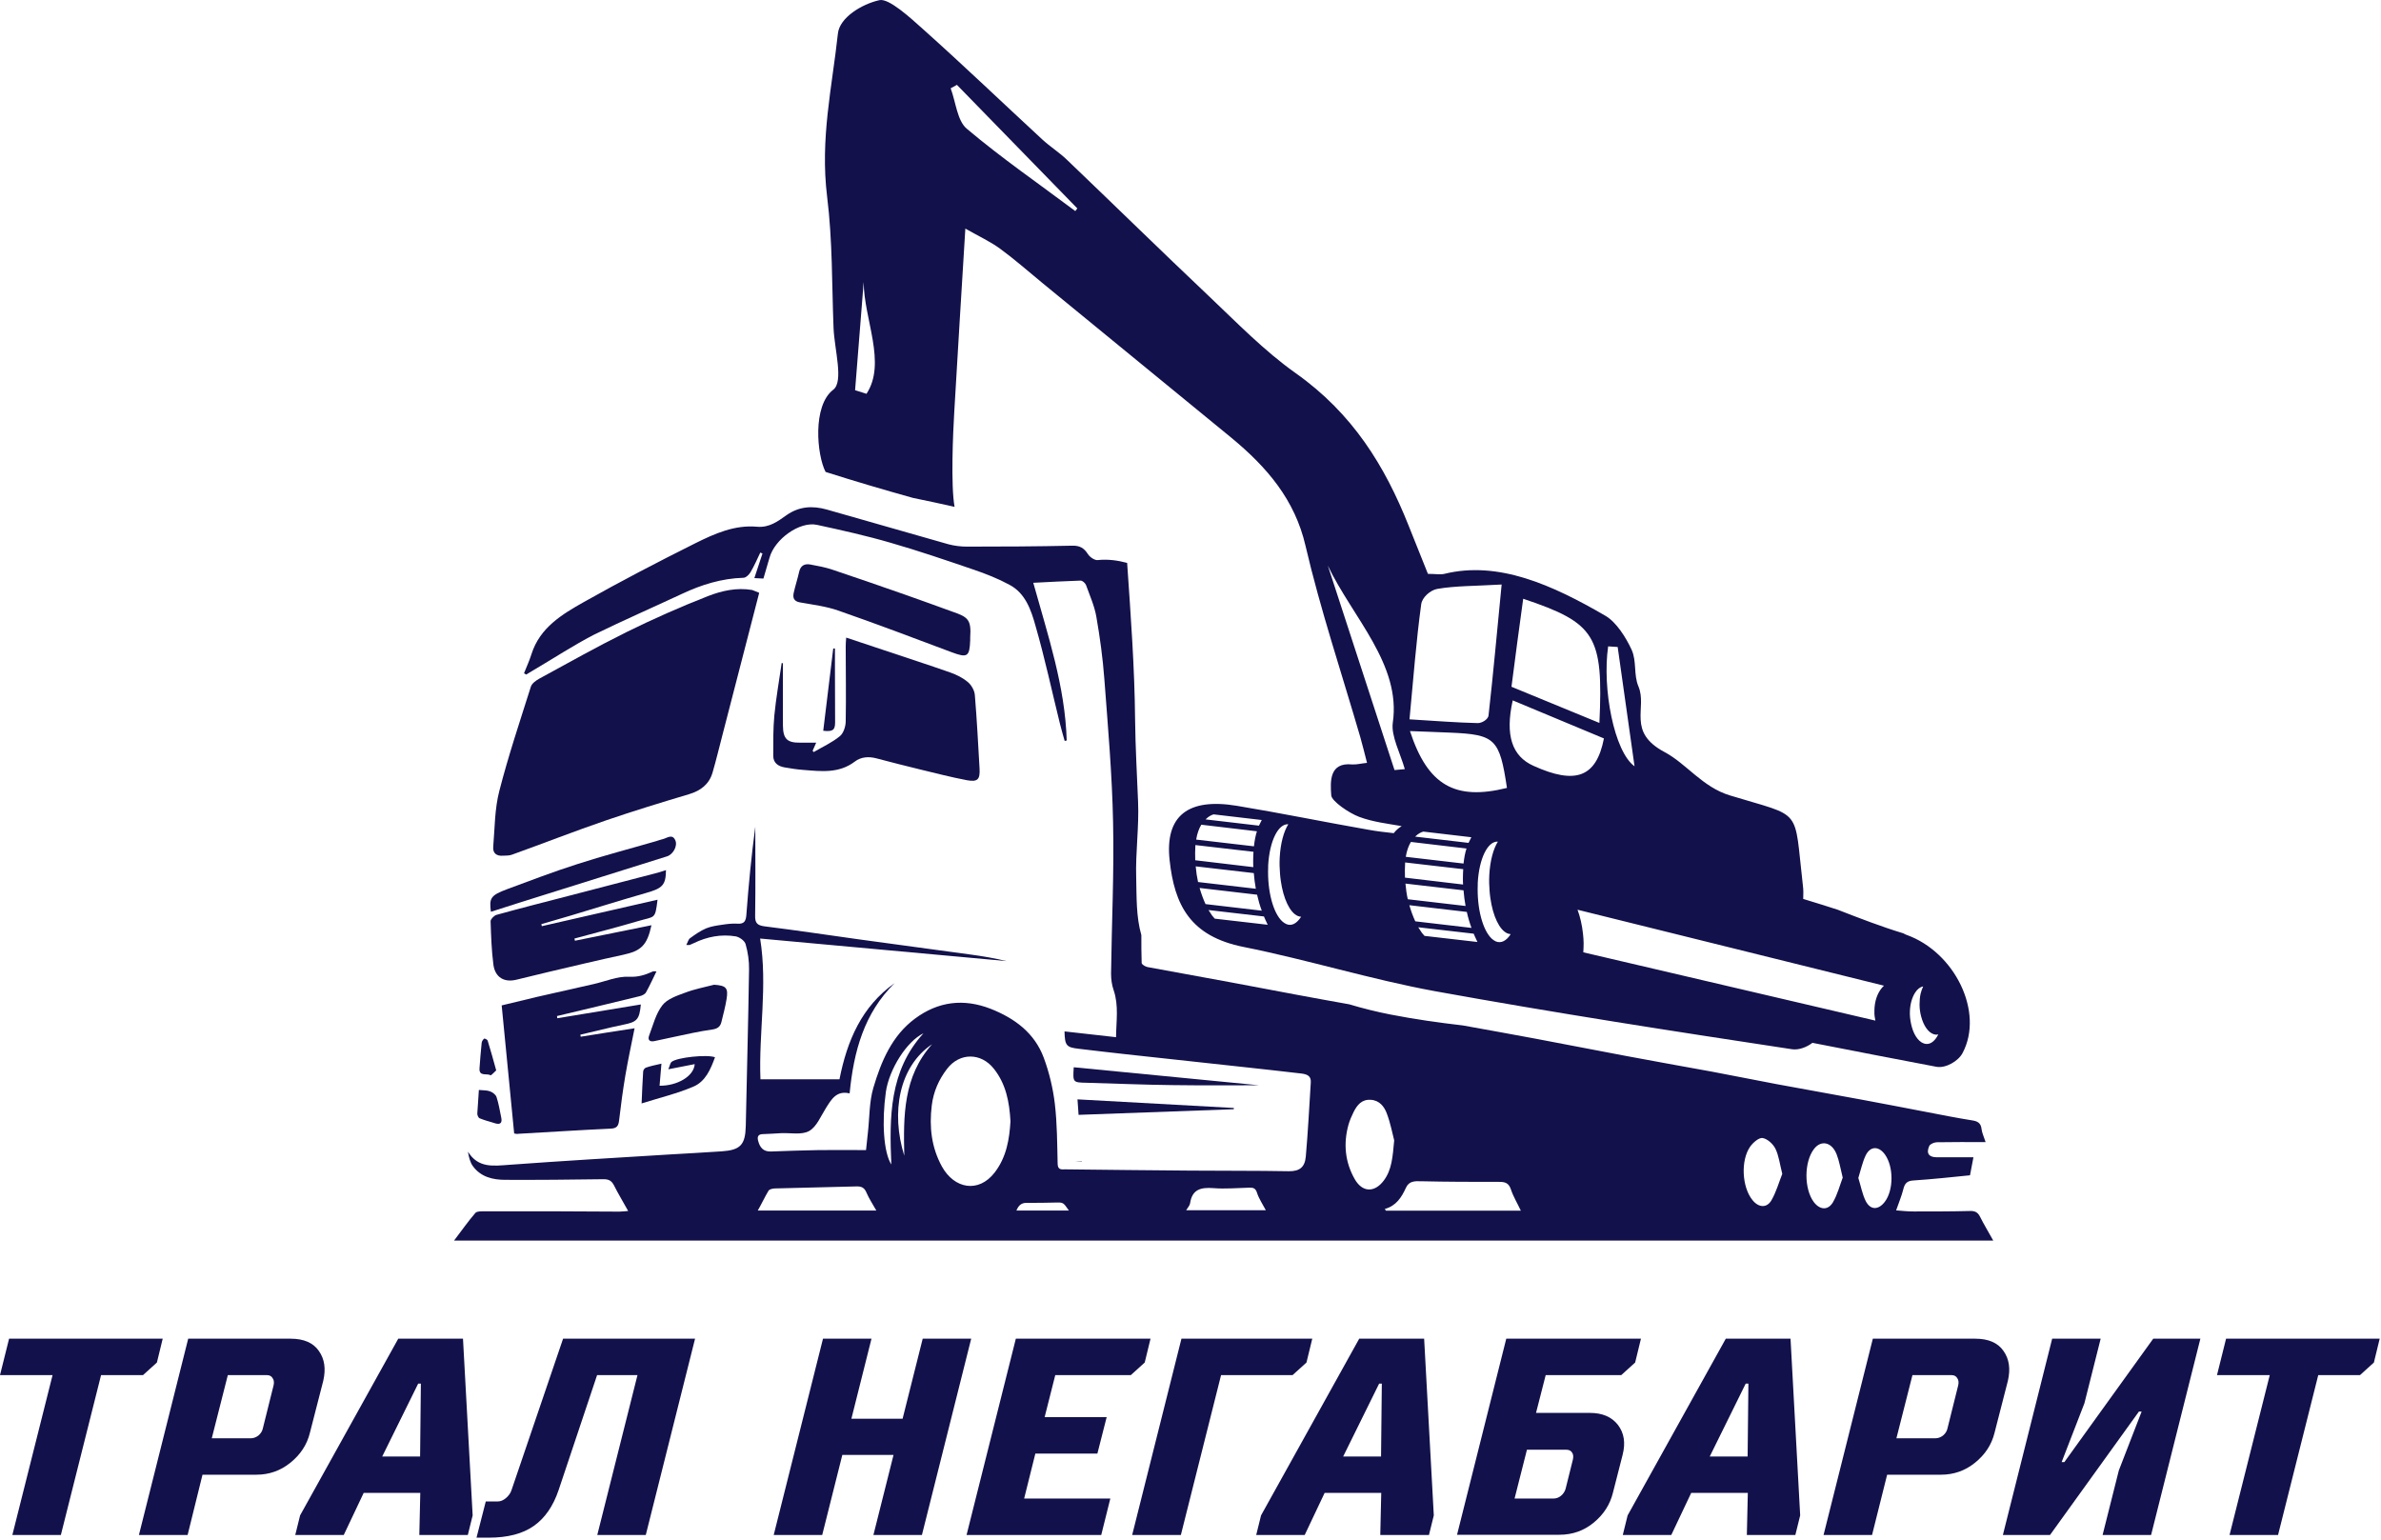
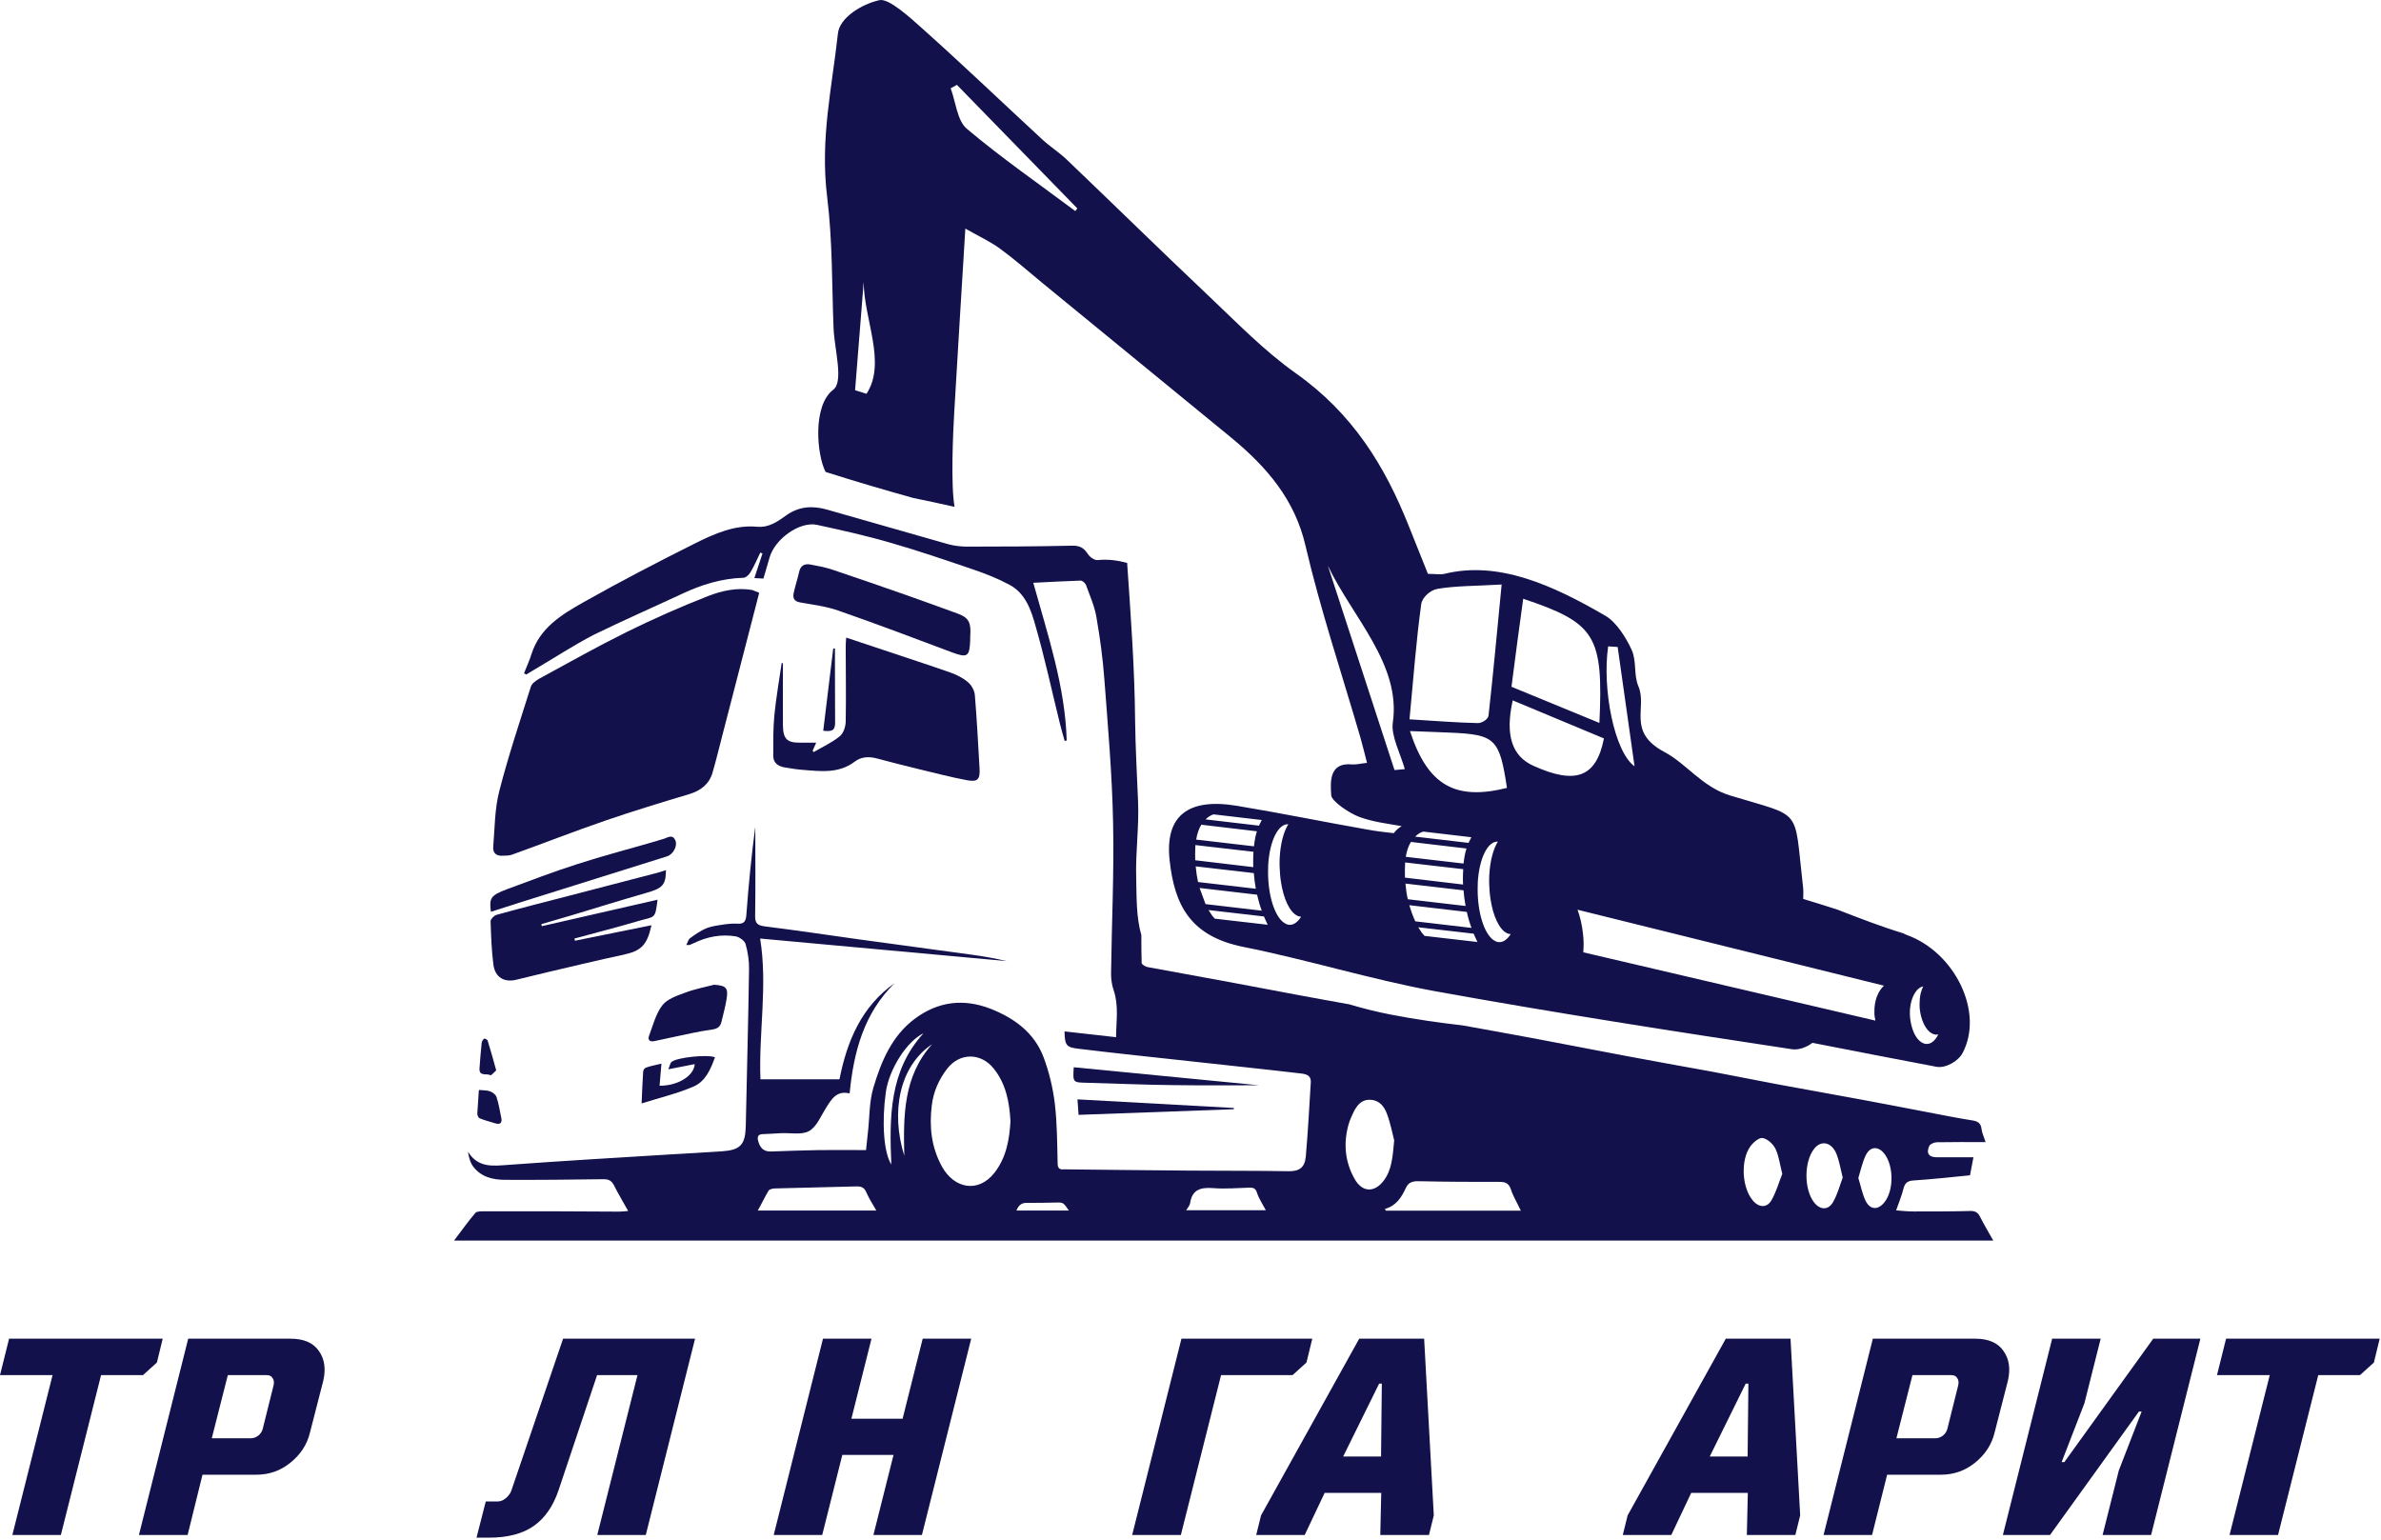
<svg xmlns="http://www.w3.org/2000/svg" width="861" height="557" viewBox="0 0 861 557" fill="none">
  <path d="M0 497.271L3.284 484.099H58.836L56.739 492.717L51.708 497.271H36.545L22.011 555.071H4.472L19.006 497.271H0Z" fill="#12114B" />
  <path d="M67.847 555.071H50.238L68.056 484.099H105.091C109.842 484.099 113.266 485.571 115.293 488.513C117.389 491.456 117.878 495.029 116.9 499.303L112.079 518.079C111.03 522.423 108.655 525.996 105.021 528.939C101.387 531.881 97.265 533.282 92.723 533.282H73.227L67.847 555.071ZM96.496 497.271H82.381L76.581 520.111H90.696C91.675 520.111 92.583 519.761 93.422 519.13C94.26 518.429 94.819 517.589 95.029 516.608L98.942 500.914C99.151 499.933 99.082 499.022 98.592 498.392C98.173 497.621 97.474 497.271 96.496 497.271Z" fill="#12114B" />
-   <path d="M151.632 555.071L151.981 539.868H131.508L124.31 555.071H106.771L108.518 547.995L144.016 484.099H167.424L170.918 547.995L169.171 555.071H151.632ZM151.912 526.697L152.191 500.354H151.213L138.216 526.697H151.912Z" fill="#12114B" />
  <path d="M175.666 542.951H180.069C181.047 542.951 182.025 542.53 183.003 541.69C183.982 540.849 184.61 539.938 184.96 538.887L203.617 484.099H251.342L233.524 555.071H215.985L230.519 497.271H215.915L202.01 538.817C200.053 544.632 197.048 548.976 193.065 551.779C189.013 554.651 183.562 556.052 176.714 556.052H172.312L175.666 542.951Z" fill="#12114B" />
  <path d="M297.325 555.071H279.786L297.604 484.099H315.143L307.876 513.035H326.393L333.661 484.099H351.199L333.381 555.071H315.842L323.109 526.136H304.592L297.325 555.071Z" fill="#12114B" />
-   <path d="M416.044 484.099L413.947 492.717L408.916 497.271H381.595L377.751 512.474H400.182L396.828 525.646H374.397L370.345 541.9H401.509L398.225 555.071H349.521L367.34 484.099H416.044Z" fill="#12114B" />
  <path d="M409.409 555.071L427.227 484.099H474.533L472.437 492.717L467.406 497.271H441.552L427.017 555.071H409.409Z" fill="#12114B" />
  <path d="M499.125 555.071L499.474 539.868H479L471.803 555.071H454.264L456.011 547.995L491.508 484.099H514.987L518.481 547.995L516.734 555.071H499.125ZM499.404 526.697L499.684 500.354H498.706L485.709 526.697H499.404Z" fill="#12114B" />
-   <path d="M526.866 555.071L544.685 484.099H593.389L591.292 492.717L586.261 497.271H558.94L555.446 510.933H574.941C579.483 510.933 582.837 512.404 585.073 515.277C587.309 518.219 587.868 521.792 586.75 526.136L583.257 539.798C582.208 544.072 579.903 547.645 576.339 550.588C572.775 553.53 568.652 555.001 563.901 555.001H526.866V555.071ZM547.69 541.9H561.805C562.783 541.9 563.691 541.55 564.46 540.919C565.298 540.218 565.857 539.378 566.137 538.397L568.792 527.748C569.002 526.767 568.932 525.856 568.443 525.225C568.024 524.525 567.255 524.244 566.277 524.244H552.162L547.69 541.9Z" fill="#12114B" />
  <path d="M631.684 555.071L632.033 539.868H611.559L604.362 555.071H586.823L588.57 547.995L624.067 484.099H647.476L650.969 547.995L649.223 555.071H631.684ZM631.963 526.697L632.243 500.354H631.264L618.267 526.697H631.963Z" fill="#12114B" />
  <path d="M676.961 555.071H659.422L677.241 484.099H714.275C719.026 484.099 722.45 485.571 724.477 488.513C726.573 491.456 727.062 495.029 726.084 499.303L721.262 518.079C720.214 522.423 717.839 525.996 714.205 528.939C710.571 531.881 706.449 533.282 701.907 533.282H682.412L676.961 555.071ZM705.68 497.271H691.565L685.766 520.111H699.88C700.859 520.111 701.767 519.761 702.606 519.13C703.444 518.429 704.003 517.589 704.213 516.608L708.126 500.914C708.335 499.933 708.266 499.022 707.776 498.392C707.357 497.621 706.658 497.271 705.68 497.271Z" fill="#12114B" />
  <path d="M795.684 484.099L777.866 555.071H760.327L766.196 531.741L774.442 510.442H773.463L741.32 555.071H724.271L742.089 484.099H759.628L753.758 507.43L745.513 528.728H746.491L778.634 484.099H795.684Z" fill="#12114B" />
  <path d="M801.692 497.271L804.976 484.099H860.527L858.431 492.717L853.4 497.271H838.307L823.773 555.071H806.234L820.768 497.271H801.692Z" fill="#12114B" />
-   <path d="M391.264 419.857H389.01C389.743 419.914 390.475 419.97 391.152 419.97C391.208 419.97 391.264 419.914 391.264 419.857Z" fill="#12114B" />
  <path d="M175.143 438.034C174.07 438.034 172.489 437.977 171.924 438.6C169.27 441.658 166.954 444.998 164.187 448.622H720.79C719.04 445.451 717.402 442.79 715.99 439.959C715.199 438.373 714.126 437.864 712.432 437.92C705.655 438.09 698.879 438.09 692.102 438.09C689.899 438.09 687.697 437.864 685.664 437.694C686.624 434.919 687.64 432.541 688.262 430.05C688.77 427.898 689.673 426.992 691.989 426.879C698.822 426.426 705.599 425.69 712.376 425.01C712.828 422.632 713.166 420.764 713.618 418.499C708.874 418.499 704.639 418.499 700.403 418.499C697.523 418.499 696.45 417.083 697.636 414.422C697.975 413.686 699.387 413.119 700.29 413.063C706.051 412.95 711.867 413.006 718.023 413.006C717.345 410.968 716.724 409.665 716.555 408.307C716.329 406.042 715.03 405.419 713.053 405.136C707.688 404.286 702.323 403.21 697.015 402.191C689.165 400.719 681.372 399.134 673.522 397.718C663.187 395.793 652.853 393.981 642.518 392.056C634.668 390.583 626.875 388.998 619.025 387.526C608.577 385.601 598.13 383.789 587.739 381.807C576.839 379.768 565.996 377.617 555.097 375.578C546.4 373.936 537.703 372.407 529.006 370.822C520.196 369.803 511.443 368.557 502.746 366.858C497.833 365.896 492.807 364.65 487.893 363.178C481.568 362.045 475.243 360.913 468.918 359.724C460.899 358.252 452.88 356.666 444.861 355.194C434.865 353.326 424.925 351.57 414.93 349.702C414.139 349.532 412.897 348.796 412.84 348.229C412.727 344.945 412.727 341.605 412.727 338.151C410.807 331.469 411.033 324.335 410.863 317.37C410.581 308.197 411.936 299.081 411.541 289.908C411.146 280.055 410.581 270.316 410.468 260.464C410.299 241.495 408.887 222.526 407.588 203.557C404.2 202.652 400.698 202.142 396.915 202.538C395.842 202.652 394.091 201.462 393.413 200.387C392.001 198.178 390.477 197.272 387.766 197.329C375.059 197.612 362.353 197.669 349.646 197.669C347.444 197.669 345.128 197.386 342.982 196.819C328.299 192.686 313.616 188.383 298.933 184.249C293.85 182.833 289.05 183.06 284.419 186.287C281.313 188.496 278.207 190.874 273.746 190.478C265.67 189.741 258.441 192.969 251.495 196.423C237.885 203.218 224.388 210.239 211.117 217.713C203.21 222.186 195.247 226.943 192.198 236.512C191.464 238.89 190.391 241.155 189.487 243.477L190.278 243.93C191.238 243.364 192.141 242.797 193.101 242.231C200.33 237.984 207.389 233.341 214.844 229.491C225.404 224.338 236.134 219.638 246.695 214.712C253.698 211.428 260.983 209.163 268.832 208.937C269.736 208.937 270.866 207.804 271.374 206.955C272.729 204.69 273.802 202.199 274.932 199.82L275.722 200.16C274.762 203.048 273.802 205.879 272.786 209.05C274.141 209.107 275.101 209.163 276.061 209.22C276.852 206.502 277.586 204.124 278.264 201.689C280.127 194.951 289.163 188.439 295.432 189.798C304.298 191.723 313.221 193.705 321.974 196.253C332.026 199.141 341.966 202.538 351.905 205.936C356.423 207.464 360.884 209.22 365.063 211.485C370.824 214.542 372.857 220.601 374.438 226.263C377.826 237.984 380.368 249.932 383.304 261.766C383.813 263.861 384.434 265.899 384.999 267.938L385.733 267.768C385.168 248.233 378.956 229.831 373.647 210.749C379.521 210.466 385.168 210.126 390.759 209.956C391.437 209.956 392.453 210.862 392.735 211.598C394.091 215.392 395.785 219.129 396.463 223.092C397.762 230.51 398.778 237.984 399.343 245.515C400.642 262.785 402.167 280.112 402.505 297.439C402.901 315.615 401.997 333.847 401.771 352.08C401.771 354.118 402.054 356.213 402.731 358.138C404.595 363.688 403.635 369.237 403.578 375.069C397.14 374.333 391.041 373.653 384.942 372.974C385.055 378.126 385.62 378.749 390.081 379.259C395.785 379.938 401.489 380.618 407.193 381.241C421.593 382.826 435.994 384.355 450.395 385.94C457.115 386.677 463.836 387.413 470.556 388.205C472.42 388.432 474.17 388.941 474.001 391.376C473.436 400.323 472.984 409.269 472.194 418.216C471.855 422.066 469.991 423.595 466.038 423.538C454.066 423.312 442.15 423.425 430.177 423.312C415.212 423.198 400.246 423.029 385.281 422.859C383.926 422.859 382.514 423.198 382.457 420.877C382.288 413.629 382.288 406.325 381.441 399.134C380.763 393.471 379.408 387.809 377.431 382.486C374.099 373.54 366.984 368.274 358.287 364.82C348.404 360.97 339.255 362.159 330.897 368.331C322.539 374.503 318.642 383.845 315.818 393.358C314.294 398.511 314.463 404.173 313.842 409.552C313.616 411.817 313.334 414.139 313.164 415.894C307.122 415.894 301.587 415.837 296.053 415.894C290.292 416.007 284.589 416.177 278.828 416.404C276.005 416.517 274.762 414.931 274.141 412.497C273.746 411.024 274.197 410.118 275.892 410.118C278.038 410.062 280.24 409.892 282.386 409.779C285.831 409.609 289.897 410.515 292.608 408.986C295.319 407.457 296.787 403.663 298.651 400.719C300.627 397.605 302.434 394.264 307.234 395.396C308.703 380.278 312.43 366.405 323.499 355.534C311.583 363.971 306.331 376.314 303.564 390.3H274.988C274.31 373.37 277.642 356.496 274.875 339.396C304.919 342.114 334.455 344.832 363.99 347.55C359.755 346.531 355.519 345.795 351.284 345.228C337.674 343.36 324.12 341.548 310.51 339.679C299.159 338.094 287.808 336.395 276.456 334.98C273.915 334.64 273.012 333.847 273.068 331.186C273.237 320.428 273.124 309.726 273.124 298.967C271.713 309.499 270.696 320.088 269.905 330.676C269.736 332.998 269.228 334.187 266.687 334.017C264.823 333.904 262.903 334.13 261.096 334.413C259.176 334.697 257.142 334.98 255.335 335.716C253.246 336.622 251.382 337.924 249.519 339.283C248.897 339.736 248.728 340.699 248.163 341.718C249.067 341.718 249.236 341.774 249.406 341.718C249.914 341.491 250.422 341.265 250.93 341.038C255.731 338.717 260.757 337.754 266.009 338.604C267.364 338.83 269.284 340.189 269.623 341.435C270.47 344.379 270.922 347.55 270.866 350.608C270.583 369.463 270.075 388.319 269.68 407.231C269.51 413.969 267.759 415.894 260.983 416.347C254.714 416.8 248.389 417.083 242.121 417.479C222.807 418.669 203.436 419.801 184.122 421.217C178.475 421.613 172.94 422.519 169.213 416.46C169.552 418.499 170.004 420.367 171.02 421.726C173.9 425.633 178.192 426.652 182.71 426.652C194.57 426.709 206.429 426.596 218.289 426.426C220.152 426.426 221.169 426.992 222.016 428.634C223.541 431.692 225.348 434.636 227.155 437.92C226.082 437.977 225.009 438.147 223.936 438.147C207.502 438.034 191.294 437.977 175.143 438.034ZM674.651 417.819C676.346 414.365 679.395 414.365 681.654 417.536C684.817 422.009 684.76 430.446 681.541 434.636C679.226 437.637 676.346 437.637 674.651 434.296C673.409 431.748 672.901 428.861 671.997 425.973C672.901 423.085 673.465 420.311 674.651 417.819ZM655.959 415.498C658.5 412.157 662.397 412.95 664.147 417.423C665.107 419.858 665.503 422.462 666.35 425.86C665.333 428.521 664.486 431.918 662.792 434.806C660.985 437.807 658.048 437.524 655.902 434.693C652.344 429.937 652.344 420.197 655.959 415.498ZM632.917 414.592C633.934 413.176 636.08 411.308 637.379 411.534C639.13 411.817 641.163 413.686 642.01 415.384C643.252 417.932 643.591 420.933 644.495 424.501C643.309 427.445 642.349 430.956 640.598 434.013C638.904 436.958 635.911 436.731 633.708 433.957C629.924 429.314 629.36 419.631 632.917 414.592ZM508.393 429.54C509.523 427.049 511.556 427.105 513.928 427.162C523.302 427.388 532.733 427.388 542.108 427.388C544.197 427.388 545.553 427.728 546.343 430.05C547.191 432.654 548.659 435.033 549.958 437.807H501.165C501.052 437.581 500.882 437.411 500.769 437.184C504.892 436.052 506.812 432.994 508.393 429.54ZM487.611 406.778C488.063 405.192 488.74 403.607 489.475 402.135C490.774 399.587 492.411 397.492 495.687 397.718C498.849 397.888 500.6 400.209 501.504 402.701C502.859 406.268 503.537 410.062 504.158 412.383C503.593 418.442 503.311 423.029 500.374 426.936C497.042 431.352 492.637 431.239 489.87 426.369C486.369 420.197 485.747 413.572 487.611 406.778ZM430.347 435.146C431.081 430.05 434.3 429.314 438.761 429.653C443.053 429.993 447.402 429.597 451.75 429.484C453.219 429.427 454.066 429.71 454.574 431.409C455.252 433.504 456.551 435.372 457.737 437.637H428.935C429.556 436.618 430.234 435.939 430.347 435.146ZM371.388 434.976C374.833 435.033 378.335 434.919 381.78 434.863C384.49 434.806 384.49 434.806 386.523 437.751H367.548C368.339 435.825 369.412 434.919 371.388 434.976ZM359.416 386.507C363.765 391.999 365.007 398.454 365.402 405.475C365.007 411.93 363.99 418.385 359.698 423.991C353.825 431.579 345.072 429.88 340.61 421.839C336.827 414.931 335.98 407.57 336.94 399.756C337.561 394.717 339.481 390.414 342.474 386.507C347.048 380.561 354.785 380.618 359.416 386.507ZM327 417.932C322.087 402.191 325.137 385.601 337.053 377.617C326.605 389.281 326.661 403.55 327 417.932ZM320.336 394.887C321.522 386.676 327.847 376.598 333.947 373.653C321.579 387.243 321.579 403.947 322.313 421.103C319.546 416.743 318.812 405.815 320.336 394.887ZM277.925 430.559C278.264 430.05 279.337 429.823 280.071 429.767C289.954 429.484 299.836 429.314 309.663 429.031C311.527 428.974 312.6 429.484 313.334 431.295C314.237 433.391 315.536 435.372 316.891 437.751H274.028C275.44 435.259 276.569 432.824 277.925 430.559Z" fill="#12114B" />
  <path d="M274.537 214.372C270.132 231.472 265.727 248.346 261.379 265.276C260.136 270.032 259.007 274.789 257.651 279.432C256.409 283.622 253.359 285.944 249.18 287.189C239.128 290.19 229.132 293.248 219.193 296.645C207.785 300.552 196.547 304.969 185.196 309.046C184.179 309.442 182.993 309.386 181.864 309.442C179.548 309.612 178.137 308.536 178.362 306.158C178.927 299.42 178.871 292.512 180.565 286C183.84 273.26 188.019 260.803 191.973 248.289C192.368 247.1 193.893 246.024 195.135 245.345C205.526 239.682 215.917 233.85 226.534 228.584C236.191 223.828 246.018 219.468 256.014 215.561C260.983 213.636 266.405 212.39 271.996 213.353C272.73 213.579 273.577 214.032 274.537 214.372Z" fill="#12114B" />
-   <path d="M185.932 409.891C184.463 394.547 182.939 379.202 181.414 363.574C185.706 362.554 189.998 361.479 194.346 360.459C201.123 358.931 207.9 357.402 214.62 355.873C218.912 354.91 223.261 352.985 227.496 353.212C230.828 353.381 233.369 352.532 236.08 351.286C236.363 351.173 236.814 351.286 237.379 351.286C236.08 353.948 234.951 356.439 233.595 358.874C233.2 359.553 232.127 360.063 231.336 360.233C221.397 362.668 211.401 365.046 201.405 367.424C201.462 367.707 201.518 367.934 201.518 368.217C211.571 366.575 221.623 364.876 231.732 363.234C231.223 368.726 230.32 369.576 225.463 370.538C220.211 371.614 215.072 372.973 209.876 374.162C209.933 374.389 209.933 374.672 209.989 374.898C216.371 373.879 222.752 372.86 229.473 371.841C228.287 377.729 227.101 383.335 226.141 388.884C225.237 394.263 224.503 399.699 223.882 405.078C223.656 407.06 223.148 408.023 220.889 408.136C209.707 408.646 198.525 409.382 187.4 410.005C186.948 410.118 186.609 410.005 185.932 409.891Z" fill="#12114B" />
  <path d="M283.118 239.797C283.118 247.328 283.062 254.859 283.118 262.39C283.175 267.203 284.643 268.618 289.33 268.562C291.194 268.562 293.001 268.562 295.147 268.562C294.639 269.751 294.244 270.6 293.848 271.506C293.961 271.676 294.131 271.789 294.244 271.959C297.406 270.091 300.851 268.562 303.675 266.24C305.03 265.164 305.821 262.673 305.821 260.804C305.99 251.858 305.821 242.911 305.821 233.908C305.821 232.946 305.877 231.927 305.99 230.568C310.903 232.21 315.421 233.739 319.939 235.211C327.845 237.872 335.752 240.42 343.658 243.195C345.917 243.987 348.176 245.12 349.983 246.649C351.282 247.724 352.411 249.706 352.524 251.405C353.259 260.238 353.71 269.071 354.219 277.905C354.444 281.868 353.541 282.831 349.701 282.151C343.997 281.075 338.349 279.603 332.702 278.244C327.45 276.942 322.142 275.64 316.89 274.224C314.066 273.488 311.299 273.714 309.096 275.413C303.336 279.773 296.898 278.924 290.46 278.414C288.201 278.244 285.999 277.905 283.74 277.508C281.424 277.112 279.617 275.923 279.617 273.318C279.617 268.448 279.561 263.579 280.012 258.709C280.634 252.368 281.763 246.026 282.667 239.741C282.836 239.854 282.949 239.854 283.118 239.797Z" fill="#12114B" />
  <path d="M240.824 314.651C240.768 320.087 239.582 321.22 233.596 322.918C224.503 325.523 215.468 328.354 206.432 331.072C202.874 332.148 199.316 333.11 195.758 334.186C195.815 334.413 195.871 334.696 195.928 334.922C209.82 331.751 223.713 328.581 237.775 325.353C236.871 332.657 236.928 331.242 230.659 333.11C223.035 335.375 215.355 337.301 207.731 339.396C207.787 339.679 207.844 339.905 207.9 340.188C217.049 338.32 226.198 336.508 235.572 334.583C233.991 341.944 231.789 343.869 225.294 345.284C216.202 347.21 207.223 349.418 198.187 351.513C194.347 352.419 190.563 353.381 186.723 354.287C182.318 355.363 179.042 353.438 178.421 348.852C177.743 343.642 177.574 338.376 177.405 333.11C177.405 332.374 178.647 331.129 179.494 330.845C188.078 328.467 196.718 326.259 205.302 324.051C216.202 321.22 227.045 318.388 237.944 315.557C238.791 315.274 239.695 314.991 240.824 314.651Z" fill="#12114B" />
  <path d="M350.833 230.623C350.833 230.623 350.833 231.076 350.833 231.529C350.607 237.531 349.816 237.984 344.056 235.832C330.502 230.736 316.892 225.584 303.225 220.827C298.764 219.242 293.907 218.676 289.22 217.826C287.074 217.43 286.622 216.184 287.018 214.372C287.582 211.824 288.429 209.276 288.994 206.728C289.502 204.52 290.971 203.784 292.947 204.123C295.714 204.633 298.482 205.143 301.136 206.049C310.115 209.05 319.038 212.164 327.961 215.278C333.439 217.203 338.86 219.185 344.338 221.167C350.099 223.149 351.285 224.055 350.833 230.623Z" fill="#12114B" />
  <path d="M177.515 329.714C176.838 324.732 177.459 323.769 183.332 321.561C191.747 318.447 200.161 315.219 208.689 312.501C218.12 309.443 227.72 306.952 237.264 304.177C238.055 303.951 238.846 303.611 239.693 303.441C241.274 303.045 243.138 301.403 244.211 303.894C245.114 305.933 243.363 308.99 241.217 309.67C226.873 314.2 212.472 318.673 198.072 323.203C191.238 325.298 184.518 327.506 177.515 329.714Z" fill="#12114B" />
  <path d="M258.218 356.101C262.566 356.384 263.414 357.233 262.736 361.31C262.284 364.085 261.55 366.803 260.872 369.577C260.477 371.219 259.517 372.012 257.54 372.295C252.627 372.974 247.827 374.107 242.97 375.126C240.881 375.579 238.735 376.032 236.645 376.485C234.894 376.881 234.16 375.975 234.725 374.503C236.137 370.766 237.153 366.576 239.525 363.518C241.276 361.253 244.777 360.064 247.714 358.989C251.102 357.686 254.717 357.007 258.218 356.101Z" fill="#12114B" />
  <path d="M388.277 385.941C412.053 388.263 435.602 390.528 455.255 392.453C447.405 392.453 435.659 392.566 423.912 392.396C413.578 392.283 403.243 391.83 392.852 391.547C387.939 391.434 387.939 391.434 388.277 385.941Z" fill="#12114B" />
  <path d="M239.186 384.639C238.904 387.64 238.734 390.132 238.508 392.623C244.946 392.68 250.933 389.169 251.215 384.809C248.222 385.375 245.285 385.941 241.671 386.678C242.236 385.375 242.349 384.356 242.913 383.96C244.946 382.374 255.62 381.242 258.556 382.318C256.975 386.678 255.112 391.094 250.707 392.963C244.833 395.454 238.508 396.983 232.014 399.021C232.183 394.661 232.353 391.038 232.579 387.414C232.635 386.904 233.143 386.168 233.652 386.055C235.233 385.488 236.984 385.149 239.186 384.639Z" fill="#12114B" />
  <path d="M390.028 403.154C389.859 401.059 389.802 399.587 389.633 397.549C408.552 398.568 427.357 399.644 446.163 400.663C446.163 400.833 446.163 400.946 446.163 401.116C427.583 401.795 408.947 402.475 390.028 403.154Z" fill="#12114B" />
  <path d="M173.165 394.151C174.69 394.321 176.045 394.207 177.231 394.66C178.135 395 179.264 395.85 179.546 396.699C180.337 399.077 180.732 401.625 181.241 404.06C181.636 405.872 181.128 406.834 179.038 406.212C177.175 405.645 175.255 405.136 173.447 404.4C172.996 404.23 172.544 403.211 172.6 402.644C172.77 399.87 172.996 397.209 173.165 394.151Z" fill="#12114B" />
  <path d="M301.928 234.531C301.928 237.022 301.928 239.513 301.928 242.061C301.928 248.46 301.985 254.858 301.985 261.257C301.985 264.031 301.081 264.654 297.693 264.258C298.879 254.349 300.121 244.44 301.307 234.531C301.533 234.474 301.759 234.474 301.928 234.531Z" fill="#12114B" />
  <path d="M179.435 387.073C178.758 387.64 177.628 388.998 177.346 388.829C176.047 388.036 173.223 389.395 173.393 386.394C173.562 383.28 173.901 380.222 174.183 377.108C174.24 376.541 174.635 375.975 175.087 375.579C175.2 375.466 176.216 375.919 176.329 376.258C177.402 379.712 178.362 383.166 179.435 387.073Z" fill="#12114B" />
-   <path d="M689.505 338.094C689.109 337.981 688.714 337.754 688.319 337.528C680.3 335.093 672.393 332.035 664.543 328.978C662.793 328.412 660.986 327.845 659.235 327.279C656.863 326.543 654.491 325.807 652.063 325.071C652.119 323.372 652.176 321.843 651.95 320.258C648.618 291.437 652.232 295.797 625.577 287.643C615.637 284.642 609.821 276.148 601.914 271.958C588.191 264.654 595.759 255.991 592.483 248.233C590.676 243.987 591.918 239.117 589.998 234.927C587.965 230.51 584.464 224.961 580.567 222.696C561.31 211.485 541.77 202.708 522.286 207.521C520.818 207.861 519.068 207.521 516.357 207.521C513.928 201.463 511.613 195.744 509.354 190.025C500.827 168.621 489.249 149.596 468.524 134.931C457.229 126.947 447.177 116.585 436.955 106.902C419.787 90.651 402.901 74.117 385.79 57.753C383.023 55.092 379.747 53.054 376.923 50.449C362.579 37.199 348.461 23.666 333.891 10.643C328.977 6.226 321.41 -0.682 318.022 0.054C311.64 1.47 303.621 6.34 303 12.115C300.91 31.48 296.505 50.109 299.103 71.173C301.079 87.141 300.797 102.769 301.418 118.51C301.701 126.267 305.202 137.988 301.305 140.933C293.738 146.708 295.376 164.544 298.538 170.66C309.042 174 319.603 177.115 330.163 180.059C335.19 181.078 340.159 182.154 345.185 183.287C343.773 175.529 344.621 156.447 345.072 148.973C346.315 127.4 347.67 105.826 349.082 82.667C354.165 85.555 358.118 87.367 361.619 89.915C366.871 93.766 371.841 98.126 376.923 102.316C399.626 120.945 422.385 139.517 445.087 158.146C458.302 169.018 468.241 180.795 472.081 197.329C477.446 220.375 485.183 243.477 491.904 266.579C492.751 269.58 493.485 272.581 494.332 275.865C492.073 276.092 490.548 276.545 488.911 276.432C480.722 275.639 481.004 282.49 481.4 287.643C481.569 289.738 487.838 294.041 491.508 295.4C496.535 297.269 501.73 297.835 506.869 298.741C505.74 299.421 504.78 300.27 503.989 301.289C500.939 300.949 497.833 300.61 494.784 300.043C478.915 297.269 462.989 293.985 447.177 291.38C429.613 288.492 421.199 295.004 422.949 311.085C424.7 327.223 430.347 338.604 449.774 342.454C472.759 347.041 495.913 354.232 518.842 358.422C561.987 366.236 605.02 372.917 648.053 379.429C650.425 379.769 653.249 378.749 655.395 377.107C670.36 380.052 685.326 382.94 700.235 385.771C703.567 386.394 708.198 383.732 709.722 380.731C717.516 365.953 706.842 344.323 689.505 338.094ZM313.334 142.405C311.979 141.952 310.567 141.555 309.212 141.102L312.318 101.976C312.374 115.396 320.676 131.25 313.334 142.405ZM388.839 76.326C375.681 66.473 362.127 57.13 349.59 46.542C346.145 43.654 345.637 36.916 343.773 31.933C344.508 31.537 345.298 31.084 346.032 30.687C360.546 45.579 375.06 60.471 389.574 75.363C389.348 75.646 389.122 75.986 388.839 76.326ZM438.875 294.494L456.269 296.533C455.93 297.156 455.591 297.835 455.252 298.571L435.938 296.306C437.181 295.061 438.367 294.608 438.875 294.494ZM434.414 298.231L454.518 300.61C454.01 302.195 453.671 303.95 453.445 306.045L432.55 303.611C432.945 301.232 433.623 299.534 434.414 298.231ZM432.268 305.592L453.276 308.027C453.219 309.046 453.163 310.122 453.163 311.142C453.163 311.991 453.163 312.784 453.219 313.576L432.211 311.085C432.155 309.386 432.155 307.518 432.268 305.592ZM432.381 313.293L453.389 315.728C453.558 317.71 453.784 319.578 454.123 321.39L433.228 318.956C432.832 317.144 432.55 315.275 432.381 313.293ZM433.792 321.107L454.575 323.542C455.026 325.58 455.591 327.506 456.269 329.318L435.938 326.939C435.148 325.241 434.414 323.259 433.792 321.107ZM439.27 332.205C438.988 331.922 438.649 331.526 438.31 331.073C437.915 330.507 437.463 329.827 437.011 329.091L457.06 331.413C457.229 331.866 457.455 332.319 457.624 332.715C457.624 332.772 457.681 332.828 457.681 332.828C457.907 333.394 458.189 333.904 458.415 334.414L439.27 332.205ZM465.079 334.131C464.627 333.904 464.175 333.621 463.723 333.225C460.391 330.224 458.245 322.183 458.584 313.633C458.584 313.406 458.584 313.18 458.584 312.953C459.093 304.007 462.255 297.835 465.869 298.062C464.232 300.666 463.046 304.913 462.763 310.066C462.65 312.104 462.707 314.143 462.876 316.068C462.933 316.917 463.046 317.766 463.159 318.559C464.062 324.901 466.378 329.997 469.314 331.243C469.71 331.413 470.105 331.469 470.5 331.526C468.919 333.961 467.055 335.036 465.079 334.131ZM581.527 233.738C582.657 233.794 583.843 233.908 584.972 233.964C586.949 248.007 588.925 262.106 591.071 277.111C583.673 271.789 579.325 248.913 581.527 233.738ZM550.806 216.524C577.009 225.301 579.833 229.887 578.365 261.426C567.974 257.123 557.695 252.933 546.57 248.347C547.982 237.248 549.337 227.226 550.806 216.524ZM509.862 264.371C515.227 264.597 519.802 264.711 524.432 264.937C540.697 265.617 542.278 267.145 544.932 284.925C526.24 289.568 516.3 284.076 509.862 264.371ZM532.056 302.761C531.718 303.384 531.379 304.064 531.04 304.8L511.726 302.535C512.968 301.289 514.211 300.836 514.719 300.723L532.056 302.761ZM513.928 218.506C514.267 216.015 517.204 213.41 519.745 212.957C526.296 211.825 533.355 211.938 543.012 211.372C541.318 228.698 539.963 243.76 538.269 258.765C538.099 260.124 535.897 261.54 534.315 261.483C526.748 261.313 519.011 260.69 509.693 260.124C511.105 245.232 512.121 231.699 513.928 218.506ZM510.201 304.46L530.306 306.838C529.798 308.424 529.459 310.179 529.233 312.274L508.338 309.839C508.733 307.518 509.411 305.762 510.201 304.46ZM504.271 278.47C496.252 253.839 488.176 229.151 480.157 204.52C489.08 223.263 506.756 240.306 503.65 261.37C502.973 266.126 506.417 272.525 507.999 278.13C506.756 278.244 505.514 278.357 504.271 278.47ZM508.112 311.878L529.12 314.312C529.063 315.332 529.007 316.408 529.007 317.427C529.007 318.276 529.007 319.069 529.063 319.862L508.055 317.37C507.999 315.615 507.999 313.746 508.112 311.878ZM508.225 319.522L529.233 321.957C529.402 323.938 529.628 325.807 529.967 327.619L509.072 325.184C508.676 323.429 508.394 321.504 508.225 319.522ZM509.636 327.336L530.419 329.771C530.87 331.809 531.435 333.734 532.113 335.546L511.782 333.168C510.992 331.469 510.258 329.487 509.636 327.336ZM515.114 338.434C514.832 338.151 514.493 337.754 514.154 337.301C513.759 336.735 513.307 336.056 512.855 335.32L532.904 337.641C533.073 338.094 533.299 338.547 533.468 338.943C533.468 339 533.525 339.057 533.525 339.057C533.751 339.623 534.033 340.133 534.259 340.642L515.114 338.434ZM540.866 340.416C540.415 340.189 539.963 339.906 539.511 339.51C536.179 336.509 534.033 328.468 534.372 319.918C534.372 319.692 534.372 319.465 534.372 319.239C534.88 310.292 538.043 304.12 541.657 304.347C540.019 306.951 538.833 311.198 538.551 316.351C538.438 318.389 538.494 320.428 538.664 322.353C538.72 323.202 538.833 324.052 538.946 324.844C539.85 331.186 542.165 336.282 545.102 337.528C545.497 337.698 545.892 337.754 546.288 337.811C544.763 340.189 542.843 341.265 540.866 340.416ZM554.533 276.941C546.796 273.487 544.198 265.956 547.022 253.273C558.486 258.086 569.216 262.559 580.003 267.032C577.235 281.188 569.668 283.793 554.533 276.941ZM678.154 369.067L572.548 344.379C572.604 343.303 572.661 342.228 572.661 341.095C572.661 339.963 572.548 338.83 572.435 337.698C572.096 334.527 571.419 331.582 570.458 328.978L681.26 356.44C679.396 358.195 678.154 360.913 677.871 364.197C677.815 364.707 677.815 365.273 677.815 365.783C677.758 366.859 677.928 367.991 678.154 369.067ZM696.507 377.504C694.305 377.334 692.328 374.899 691.368 371.445C690.973 370.03 690.691 368.501 690.634 366.859C690.634 366.802 690.634 366.689 690.634 366.632C690.578 363.461 691.368 360.743 692.554 358.931C693.345 357.686 694.362 356.893 695.435 356.723C695.096 357.516 694.757 358.309 694.531 359.271C694.249 360.517 694.136 361.876 694.136 363.291C694.136 364.82 694.362 366.236 694.7 367.538C694.813 367.991 694.926 368.387 695.096 368.84C696.169 371.898 697.976 373.993 700.065 374.163C700.348 374.163 700.63 374.106 700.912 374.05C699.839 376.258 698.258 377.674 696.507 377.504Z" fill="#12114B" />
+   <path d="M689.505 338.094C689.109 337.981 688.714 337.754 688.319 337.528C680.3 335.093 672.393 332.035 664.543 328.978C662.793 328.412 660.986 327.845 659.235 327.279C656.863 326.543 654.491 325.807 652.063 325.071C652.119 323.372 652.176 321.843 651.95 320.258C648.618 291.437 652.232 295.797 625.577 287.643C615.637 284.642 609.821 276.148 601.914 271.958C588.191 264.654 595.759 255.991 592.483 248.233C590.676 243.987 591.918 239.117 589.998 234.927C587.965 230.51 584.464 224.961 580.567 222.696C561.31 211.485 541.77 202.708 522.286 207.521C520.818 207.861 519.068 207.521 516.357 207.521C513.928 201.463 511.613 195.744 509.354 190.025C500.827 168.621 489.249 149.596 468.524 134.931C457.229 126.947 447.177 116.585 436.955 106.902C419.787 90.651 402.901 74.117 385.79 57.753C383.023 55.092 379.747 53.054 376.923 50.449C362.579 37.199 348.461 23.666 333.891 10.643C328.977 6.226 321.41 -0.682 318.022 0.054C311.64 1.47 303.621 6.34 303 12.115C300.91 31.48 296.505 50.109 299.103 71.173C301.079 87.141 300.797 102.769 301.418 118.51C301.701 126.267 305.202 137.988 301.305 140.933C293.738 146.708 295.376 164.544 298.538 170.66C309.042 174 319.603 177.115 330.163 180.059C335.19 181.078 340.159 182.154 345.185 183.287C343.773 175.529 344.621 156.447 345.072 148.973C346.315 127.4 347.67 105.826 349.082 82.667C354.165 85.555 358.118 87.367 361.619 89.915C366.871 93.766 371.841 98.126 376.923 102.316C399.626 120.945 422.385 139.517 445.087 158.146C458.302 169.018 468.241 180.795 472.081 197.329C477.446 220.375 485.183 243.477 491.904 266.579C492.751 269.58 493.485 272.581 494.332 275.865C492.073 276.092 490.548 276.545 488.911 276.432C480.722 275.639 481.004 282.49 481.4 287.643C481.569 289.738 487.838 294.041 491.508 295.4C496.535 297.269 501.73 297.835 506.869 298.741C505.74 299.421 504.78 300.27 503.989 301.289C500.939 300.949 497.833 300.61 494.784 300.043C478.915 297.269 462.989 293.985 447.177 291.38C429.613 288.492 421.199 295.004 422.949 311.085C424.7 327.223 430.347 338.604 449.774 342.454C472.759 347.041 495.913 354.232 518.842 358.422C561.987 366.236 605.02 372.917 648.053 379.429C650.425 379.769 653.249 378.749 655.395 377.107C670.36 380.052 685.326 382.94 700.235 385.771C703.567 386.394 708.198 383.732 709.722 380.731C717.516 365.953 706.842 344.323 689.505 338.094ZM313.334 142.405C311.979 141.952 310.567 141.555 309.212 141.102L312.318 101.976C312.374 115.396 320.676 131.25 313.334 142.405ZM388.839 76.326C375.681 66.473 362.127 57.13 349.59 46.542C346.145 43.654 345.637 36.916 343.773 31.933C344.508 31.537 345.298 31.084 346.032 30.687C360.546 45.579 375.06 60.471 389.574 75.363C389.348 75.646 389.122 75.986 388.839 76.326ZM438.875 294.494L456.269 296.533C455.93 297.156 455.591 297.835 455.252 298.571L435.938 296.306C437.181 295.061 438.367 294.608 438.875 294.494ZM434.414 298.231L454.518 300.61C454.01 302.195 453.671 303.95 453.445 306.045L432.55 303.611C432.945 301.232 433.623 299.534 434.414 298.231ZM432.268 305.592L453.276 308.027C453.219 309.046 453.163 310.122 453.163 311.142C453.163 311.991 453.163 312.784 453.219 313.576L432.211 311.085C432.155 309.386 432.155 307.518 432.268 305.592ZM432.381 313.293L453.389 315.728C453.558 317.71 453.784 319.578 454.123 321.39L433.228 318.956C432.832 317.144 432.55 315.275 432.381 313.293ZM433.792 321.107L454.575 323.542C455.026 325.58 455.591 327.506 456.269 329.318L435.938 326.939ZM439.27 332.205C438.988 331.922 438.649 331.526 438.31 331.073C437.915 330.507 437.463 329.827 437.011 329.091L457.06 331.413C457.229 331.866 457.455 332.319 457.624 332.715C457.624 332.772 457.681 332.828 457.681 332.828C457.907 333.394 458.189 333.904 458.415 334.414L439.27 332.205ZM465.079 334.131C464.627 333.904 464.175 333.621 463.723 333.225C460.391 330.224 458.245 322.183 458.584 313.633C458.584 313.406 458.584 313.18 458.584 312.953C459.093 304.007 462.255 297.835 465.869 298.062C464.232 300.666 463.046 304.913 462.763 310.066C462.65 312.104 462.707 314.143 462.876 316.068C462.933 316.917 463.046 317.766 463.159 318.559C464.062 324.901 466.378 329.997 469.314 331.243C469.71 331.413 470.105 331.469 470.5 331.526C468.919 333.961 467.055 335.036 465.079 334.131ZM581.527 233.738C582.657 233.794 583.843 233.908 584.972 233.964C586.949 248.007 588.925 262.106 591.071 277.111C583.673 271.789 579.325 248.913 581.527 233.738ZM550.806 216.524C577.009 225.301 579.833 229.887 578.365 261.426C567.974 257.123 557.695 252.933 546.57 248.347C547.982 237.248 549.337 227.226 550.806 216.524ZM509.862 264.371C515.227 264.597 519.802 264.711 524.432 264.937C540.697 265.617 542.278 267.145 544.932 284.925C526.24 289.568 516.3 284.076 509.862 264.371ZM532.056 302.761C531.718 303.384 531.379 304.064 531.04 304.8L511.726 302.535C512.968 301.289 514.211 300.836 514.719 300.723L532.056 302.761ZM513.928 218.506C514.267 216.015 517.204 213.41 519.745 212.957C526.296 211.825 533.355 211.938 543.012 211.372C541.318 228.698 539.963 243.76 538.269 258.765C538.099 260.124 535.897 261.54 534.315 261.483C526.748 261.313 519.011 260.69 509.693 260.124C511.105 245.232 512.121 231.699 513.928 218.506ZM510.201 304.46L530.306 306.838C529.798 308.424 529.459 310.179 529.233 312.274L508.338 309.839C508.733 307.518 509.411 305.762 510.201 304.46ZM504.271 278.47C496.252 253.839 488.176 229.151 480.157 204.52C489.08 223.263 506.756 240.306 503.65 261.37C502.973 266.126 506.417 272.525 507.999 278.13C506.756 278.244 505.514 278.357 504.271 278.47ZM508.112 311.878L529.12 314.312C529.063 315.332 529.007 316.408 529.007 317.427C529.007 318.276 529.007 319.069 529.063 319.862L508.055 317.37C507.999 315.615 507.999 313.746 508.112 311.878ZM508.225 319.522L529.233 321.957C529.402 323.938 529.628 325.807 529.967 327.619L509.072 325.184C508.676 323.429 508.394 321.504 508.225 319.522ZM509.636 327.336L530.419 329.771C530.87 331.809 531.435 333.734 532.113 335.546L511.782 333.168C510.992 331.469 510.258 329.487 509.636 327.336ZM515.114 338.434C514.832 338.151 514.493 337.754 514.154 337.301C513.759 336.735 513.307 336.056 512.855 335.32L532.904 337.641C533.073 338.094 533.299 338.547 533.468 338.943C533.468 339 533.525 339.057 533.525 339.057C533.751 339.623 534.033 340.133 534.259 340.642L515.114 338.434ZM540.866 340.416C540.415 340.189 539.963 339.906 539.511 339.51C536.179 336.509 534.033 328.468 534.372 319.918C534.372 319.692 534.372 319.465 534.372 319.239C534.88 310.292 538.043 304.12 541.657 304.347C540.019 306.951 538.833 311.198 538.551 316.351C538.438 318.389 538.494 320.428 538.664 322.353C538.72 323.202 538.833 324.052 538.946 324.844C539.85 331.186 542.165 336.282 545.102 337.528C545.497 337.698 545.892 337.754 546.288 337.811C544.763 340.189 542.843 341.265 540.866 340.416ZM554.533 276.941C546.796 273.487 544.198 265.956 547.022 253.273C558.486 258.086 569.216 262.559 580.003 267.032C577.235 281.188 569.668 283.793 554.533 276.941ZM678.154 369.067L572.548 344.379C572.604 343.303 572.661 342.228 572.661 341.095C572.661 339.963 572.548 338.83 572.435 337.698C572.096 334.527 571.419 331.582 570.458 328.978L681.26 356.44C679.396 358.195 678.154 360.913 677.871 364.197C677.815 364.707 677.815 365.273 677.815 365.783C677.758 366.859 677.928 367.991 678.154 369.067ZM696.507 377.504C694.305 377.334 692.328 374.899 691.368 371.445C690.973 370.03 690.691 368.501 690.634 366.859C690.634 366.802 690.634 366.689 690.634 366.632C690.578 363.461 691.368 360.743 692.554 358.931C693.345 357.686 694.362 356.893 695.435 356.723C695.096 357.516 694.757 358.309 694.531 359.271C694.249 360.517 694.136 361.876 694.136 363.291C694.136 364.82 694.362 366.236 694.7 367.538C694.813 367.991 694.926 368.387 695.096 368.84C696.169 371.898 697.976 373.993 700.065 374.163C700.348 374.163 700.63 374.106 700.912 374.05C699.839 376.258 698.258 377.674 696.507 377.504Z" fill="#12114B" />
</svg>